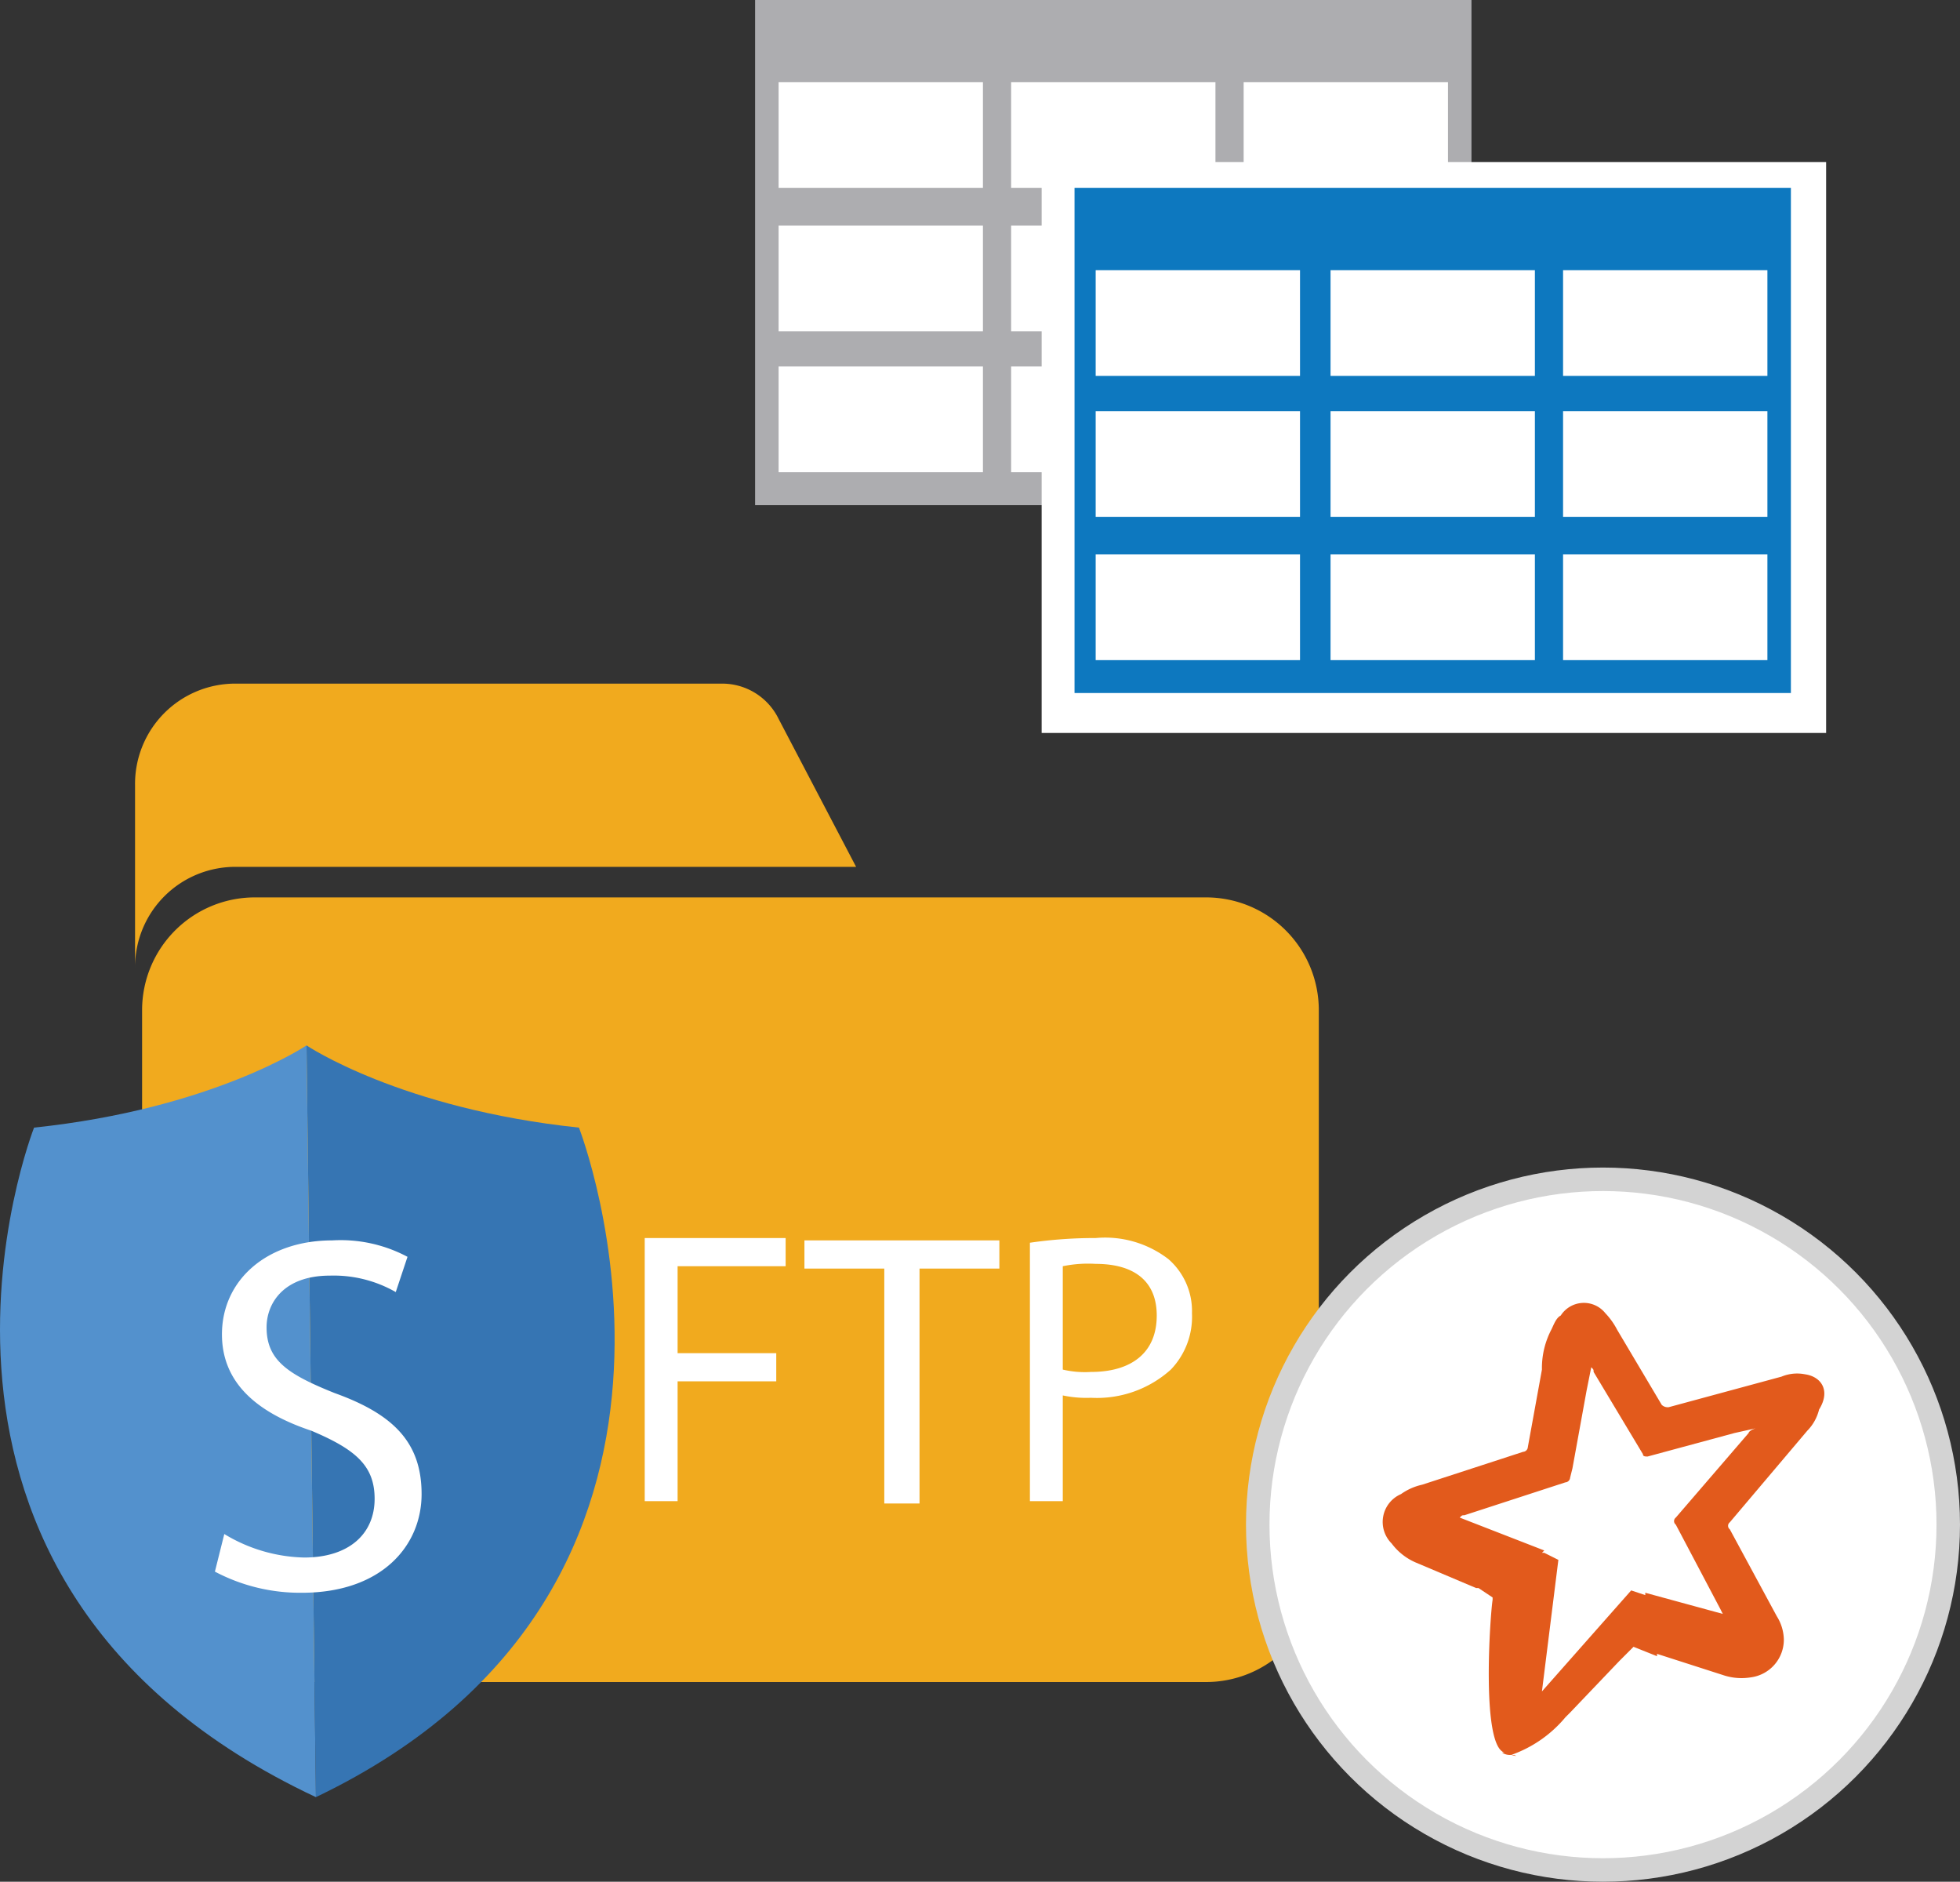
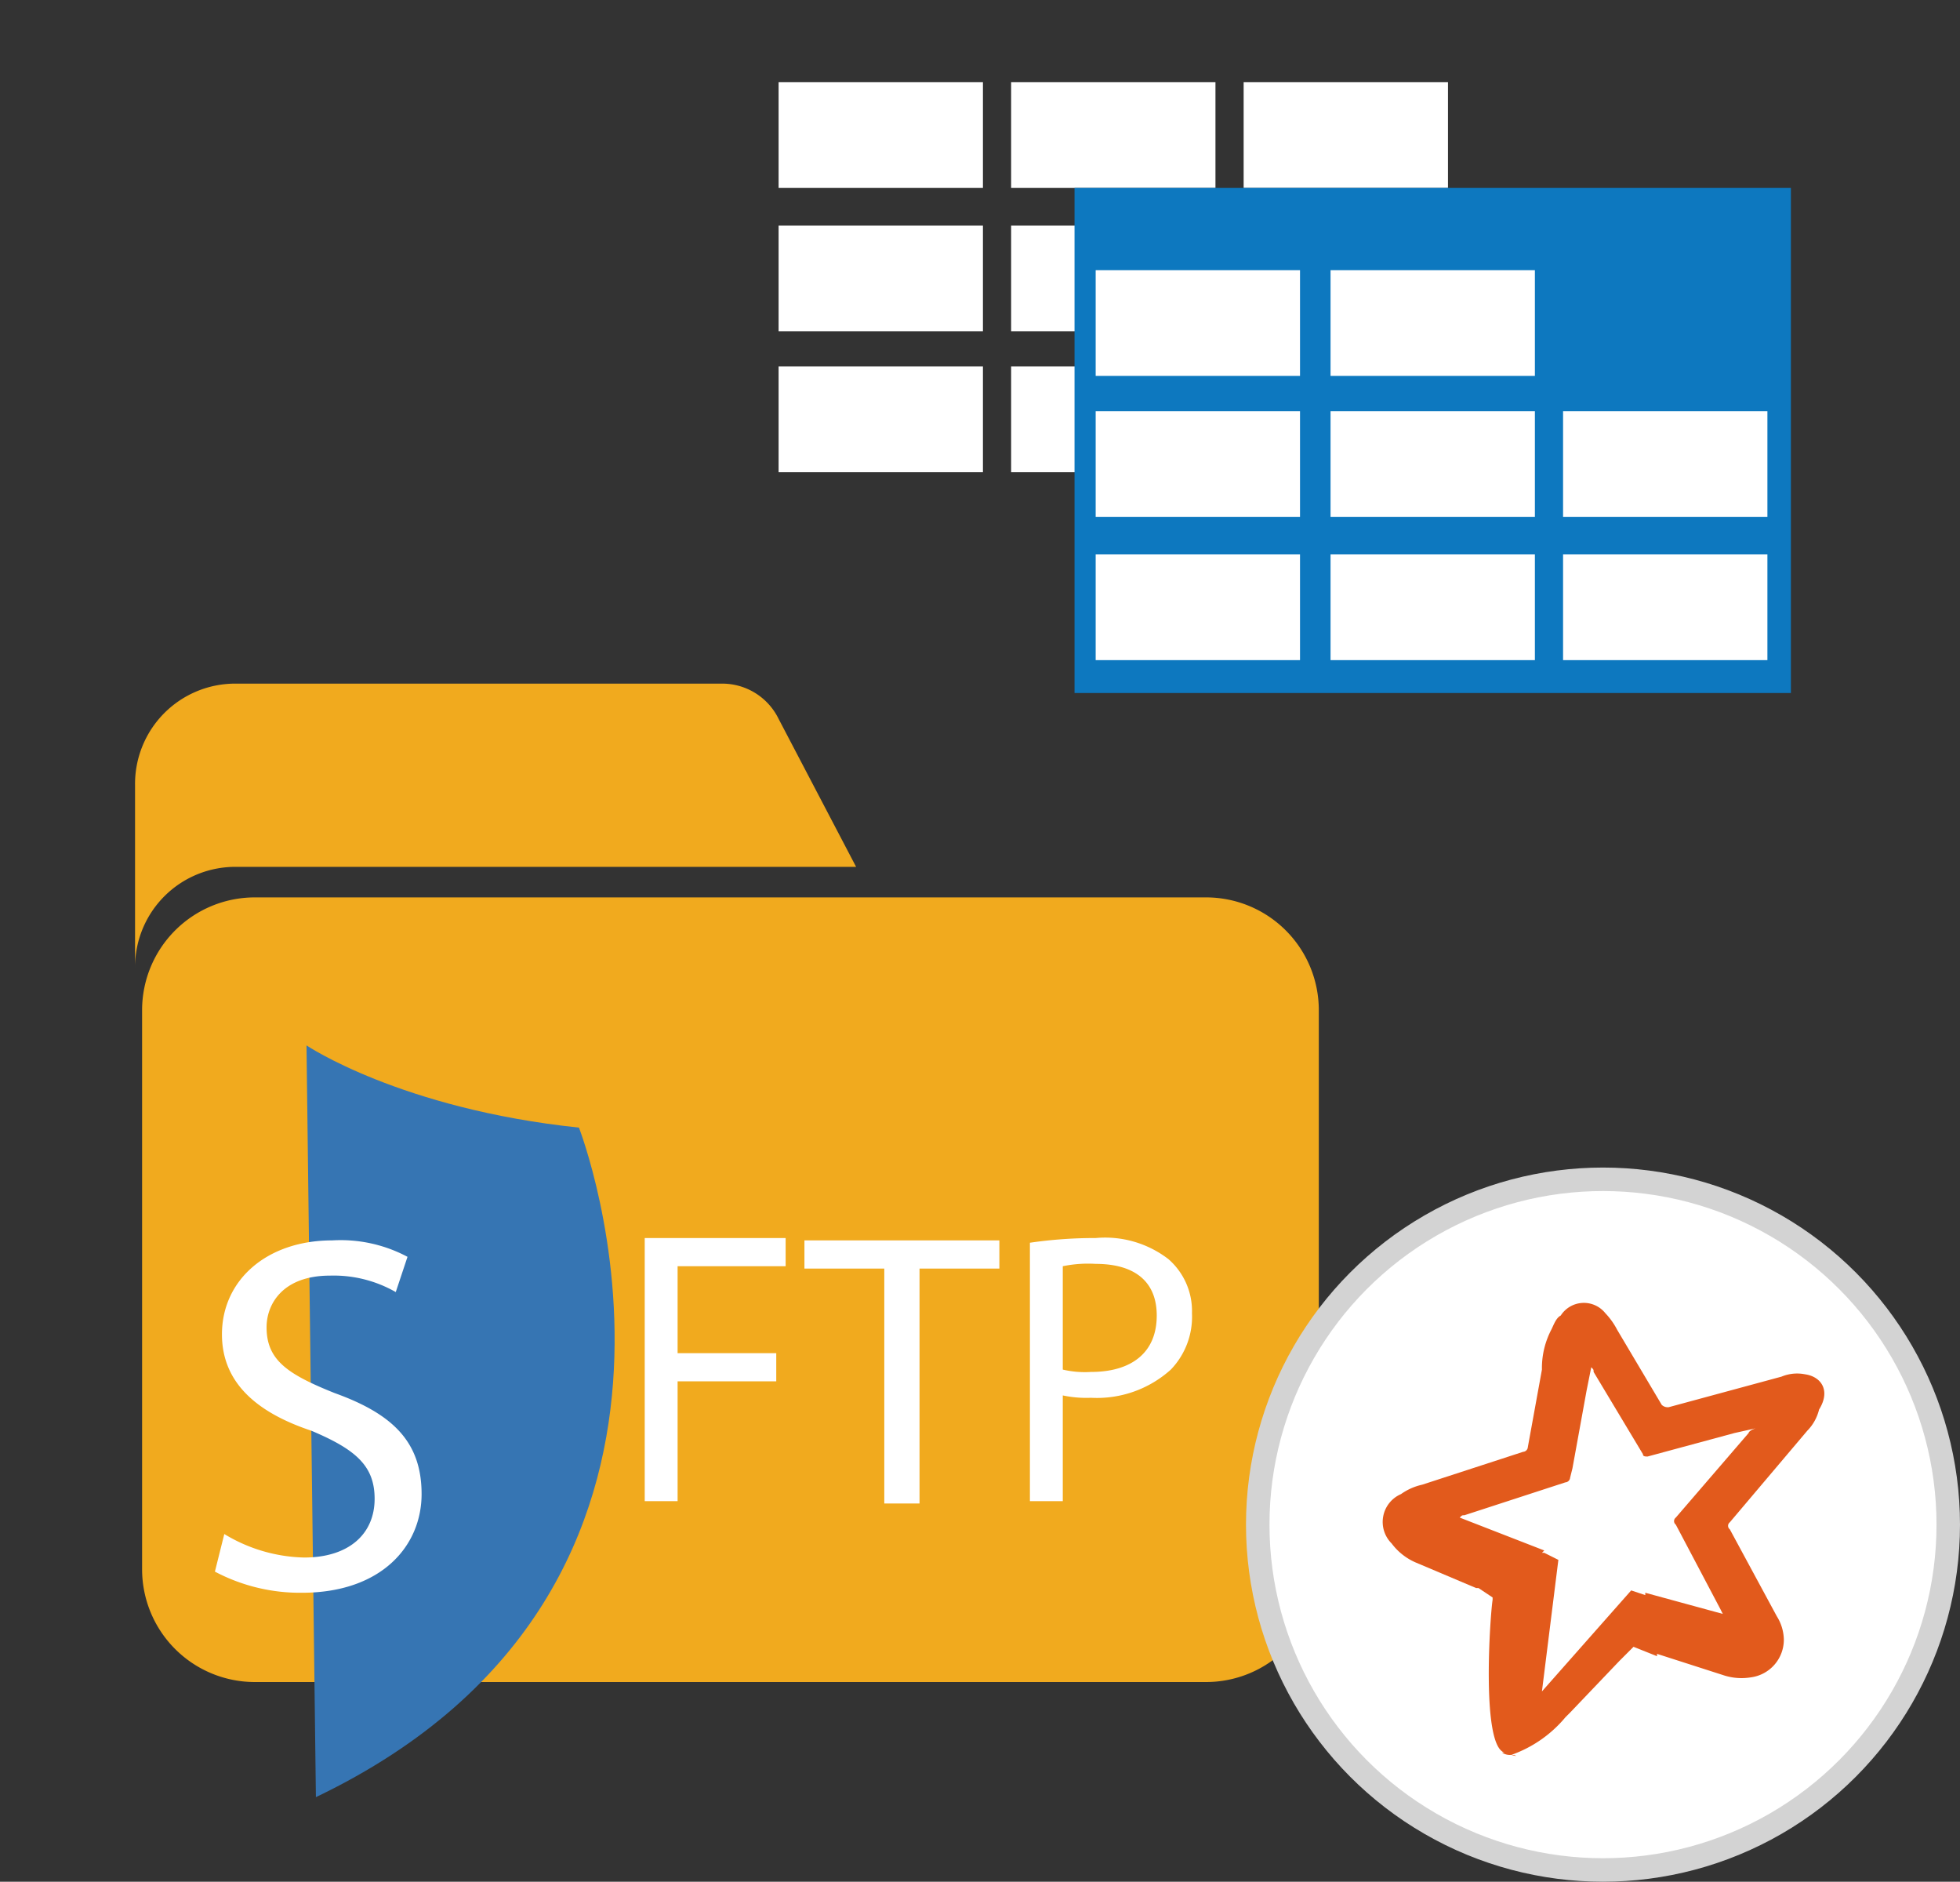
<svg xmlns="http://www.w3.org/2000/svg" width="83.45" height="80.1" viewBox="0 0 83.45 80.1">
  <rect x="0" y="0" width="83.45" height="80.1" fill="#333333" stroke="none" />
  <g id="SFTP" transform="translate(-5.45 -8.7)">
    <g id="Group_6994" data-name="Group 6994">
-       <rect id="Rectangle_7768" data-name="Rectangle 7768" width="30.5" height="21.5" transform="translate(37.6 8.7)" fill="#adadb0" />
      <rect id="Rectangle_7769" data-name="Rectangle 7769" width="8.7" height="4.5" transform="translate(38.6 12.2)" fill="#fff" />
      <rect id="Rectangle_7770" data-name="Rectangle 7770" width="8.7" height="4.5" transform="translate(38.6 18.3)" fill="#fff" />
      <rect id="Rectangle_7771" data-name="Rectangle 7771" width="8.7" height="4.5" transform="translate(38.6 24.3)" fill="#fff" />
      <rect id="Rectangle_7772" data-name="Rectangle 7772" width="8.7" height="4.5" transform="translate(48.5 12.2)" fill="#fff" />
      <rect id="Rectangle_7773" data-name="Rectangle 7773" width="8.7" height="4.5" transform="translate(48.5 18.3)" fill="#fff" />
      <rect id="Rectangle_7774" data-name="Rectangle 7774" width="8.7" height="4.5" transform="translate(48.5 24.3)" fill="#fff" />
      <rect id="Rectangle_7775" data-name="Rectangle 7775" width="8.7" height="4.5" transform="translate(58.4 12.2)" fill="#fff" />
      <rect id="Rectangle_7776" data-name="Rectangle 7776" width="8.7" height="4.5" transform="translate(58.4 18.3)" fill="#fff" />
      <rect id="Rectangle_7777" data-name="Rectangle 7777" width="8.7" height="4.5" transform="translate(58.4 24.3)" fill="#fff" />
    </g>
-     <rect id="Rectangle_7778" data-name="Rectangle 7778" width="33.4" height="24.3" transform="translate(49.8 15.6)" fill="#fff" />
    <g id="Group_6995" data-name="Group 6995">
      <rect id="Rectangle_7779" data-name="Rectangle 7779" width="30.5" height="21.5" transform="translate(51.2 16.7)" fill="#0d78bf" />
      <rect id="Rectangle_7780" data-name="Rectangle 7780" width="8.7" height="4.5" transform="translate(52.1 20.2)" fill="#fff" />
      <rect id="Rectangle_7781" data-name="Rectangle 7781" width="8.7" height="4.5" transform="translate(52.1 26.2)" fill="#fff" />
      <rect id="Rectangle_7782" data-name="Rectangle 7782" width="8.7" height="4.5" transform="translate(52.1 32.3)" fill="#fff" />
      <rect id="Rectangle_7783" data-name="Rectangle 7783" width="8.7" height="4.5" transform="translate(62.1 20.2)" fill="#fff" />
      <rect id="Rectangle_7784" data-name="Rectangle 7784" width="8.7" height="4.5" transform="translate(62.1 26.2)" fill="#fff" />
      <rect id="Rectangle_7785" data-name="Rectangle 7785" width="8.7" height="4.5" transform="translate(62.1 32.3)" fill="#fff" />
-       <rect id="Rectangle_7786" data-name="Rectangle 7786" width="8.7" height="4.5" transform="translate(72 20.2)" fill="#fff" />
      <rect id="Rectangle_7787" data-name="Rectangle 7787" width="8.7" height="4.5" transform="translate(72 26.2)" fill="#fff" />
      <rect id="Rectangle_7788" data-name="Rectangle 7788" width="8.7" height="4.5" transform="translate(72 32.3)" fill="#fff" />
    </g>
    <path id="Path_7346" data-name="Path 7346" d="M56.8,80.3H16.3a4.8,4.8,0,0,1-4.8-4.8V51.7a4.8,4.8,0,0,1,4.8-4.8H56.8a4.8,4.8,0,0,1,4.8,4.8V75.5A4.8,4.8,0,0,1,56.8,80.3Z" fill="#f1aa1e" />
    <path id="Path_7347" data-name="Path 7347" d="M36.2,37.8H15.5a4.268,4.268,0,0,0-4.3,4.3v7.8a4.268,4.268,0,0,1,4.3-4.3H41.9l-3.3-6.3A2.672,2.672,0,0,0,36.2,37.8Z" fill="#f1aa1e" />
    <path id="Path_7348" data-name="Path 7348" d="M18.5,53.2s4,2.7,11.6,3.5c0,0,7.6,19.5-11.2,28.5Z" fill="#3675b3" />
-     <path id="Path_7349" data-name="Path 7349" d="M18.5,53.2s-4,2.7-11.6,3.5c0,0-7.6,19.3,12,28.5Z" fill="#5391cd" />
    <g id="Group_6996" data-name="Group 6996">
      <path id="Path_7350" data-name="Path 7350" d="M15,74a6.827,6.827,0,0,0,3.4,1c1.9,0,3-1,3-2.5,0-1.4-.8-2.1-2.7-2.9-2.4-.8-3.8-2.1-3.8-4.1,0-2.3,1.9-4,4.7-4a6.048,6.048,0,0,1,3.2.7l-.5,1.5a5.32,5.32,0,0,0-2.8-.7c-2,0-2.7,1.2-2.7,2.2,0,1.4.9,2,2.9,2.8,2.5.9,3.7,2.1,3.7,4.3s-1.7,4.2-5.1,4.2a7.756,7.756,0,0,1-3.7-.9Z" fill="#fff" />
    </g>
    <g id="Group_6997" data-name="Group 6997">
      <path id="Path_7351" data-name="Path 7351" d="M32.9,61.4h6v1.2H34.3v3.7h4.2v1.2H34.3v5.1H32.9Z" fill="#fff" />
      <path id="Path_7352" data-name="Path 7352" d="M43.1,62.7H39.7V61.5H48v1.2H44.6v10H43.1Z" fill="#fff" />
      <path id="Path_7353" data-name="Path 7353" d="M49.3,61.6a19.1,19.1,0,0,1,2.8-.2,4.417,4.417,0,0,1,3.1.9,2.927,2.927,0,0,1,1,2.3,3.244,3.244,0,0,1-.9,2.4,4.7,4.7,0,0,1-3.4,1.2,4.869,4.869,0,0,1-1.2-.1v4.5H49.3v-11ZM50.7,67a4.121,4.121,0,0,0,1.2.1c1.7,0,2.8-.8,2.8-2.4,0-1.5-1-2.2-2.6-2.2a5.313,5.313,0,0,0-1.4.1V67Z" fill="#fff" />
    </g>
    <g id="Group_6998" data-name="Group 6998">
      <circle id="Ellipse_2326" data-name="Ellipse 2326" cx="14.7" cy="14.7" r="14.7" transform="translate(59 58.9)" fill="#fff" stroke="#d3d3d3" stroke-miterlimit="10" stroke-width="1" />
      <path id="Path_7354" data-name="Path 7354" d="M82.3,67.2a1.729,1.729,0,0,0-1,.1l-4.8,1.3a.367.367,0,0,1-.3-.1l-1.9-3.2a3.039,3.039,0,0,0-.5-.7,1.17,1.17,0,0,0-1.9.1c-.2.1-.3.4-.4.6a3.533,3.533,0,0,0-.4,1.7l-.6,3.3a.215.215,0,0,1-.2.2L66,71.9a2.471,2.471,0,0,0-.9.4,1.291,1.291,0,0,0-.4,2.1,2.539,2.539,0,0,0,1,.8l2.6,1.1h.1l.6.4v.1c-.1.6-.5,6.2.5,6.5h-.1a.584.584,0,0,0,.4.1c.3.1.2,0,0,0a5.277,5.277,0,0,0,2.3-1.6l.2-.2,2.1-2.2.6-.6,1,.4v-.1l2.8.9a2.462,2.462,0,0,0,1.2.1,1.617,1.617,0,0,0,1.4-1.6,1.929,1.929,0,0,0-.3-1l-2-3.7a.188.188,0,0,1,0-.3l3.3-3.9a1.934,1.934,0,0,0,.5-.9C83.4,67.9,83,67.3,82.3,67.2Zm-2.4,2.5-3.1,3.6a.188.188,0,0,0,0,.3l1.9,3.6.1.2-3.3-.9v.1l.1.4-.1-.4-.6-.2-3.8,4.3.7-5.6-.6-.3h-.1l.1-.1-3.6-1.4c.1-.1.1-.1.2-.1l4.3-1.4a.215.215,0,0,0,.2-.2l.1-.4.6-3.3.2-1c.1.1.1.1.1.2l2.1,3.5c0,.1.1.1.2.1l3.7-1,.9-.2C79.9,69.6,79.9,69.7,79.9,69.7Z" fill="#e25a1c" />
    </g>
  </g>
</svg>